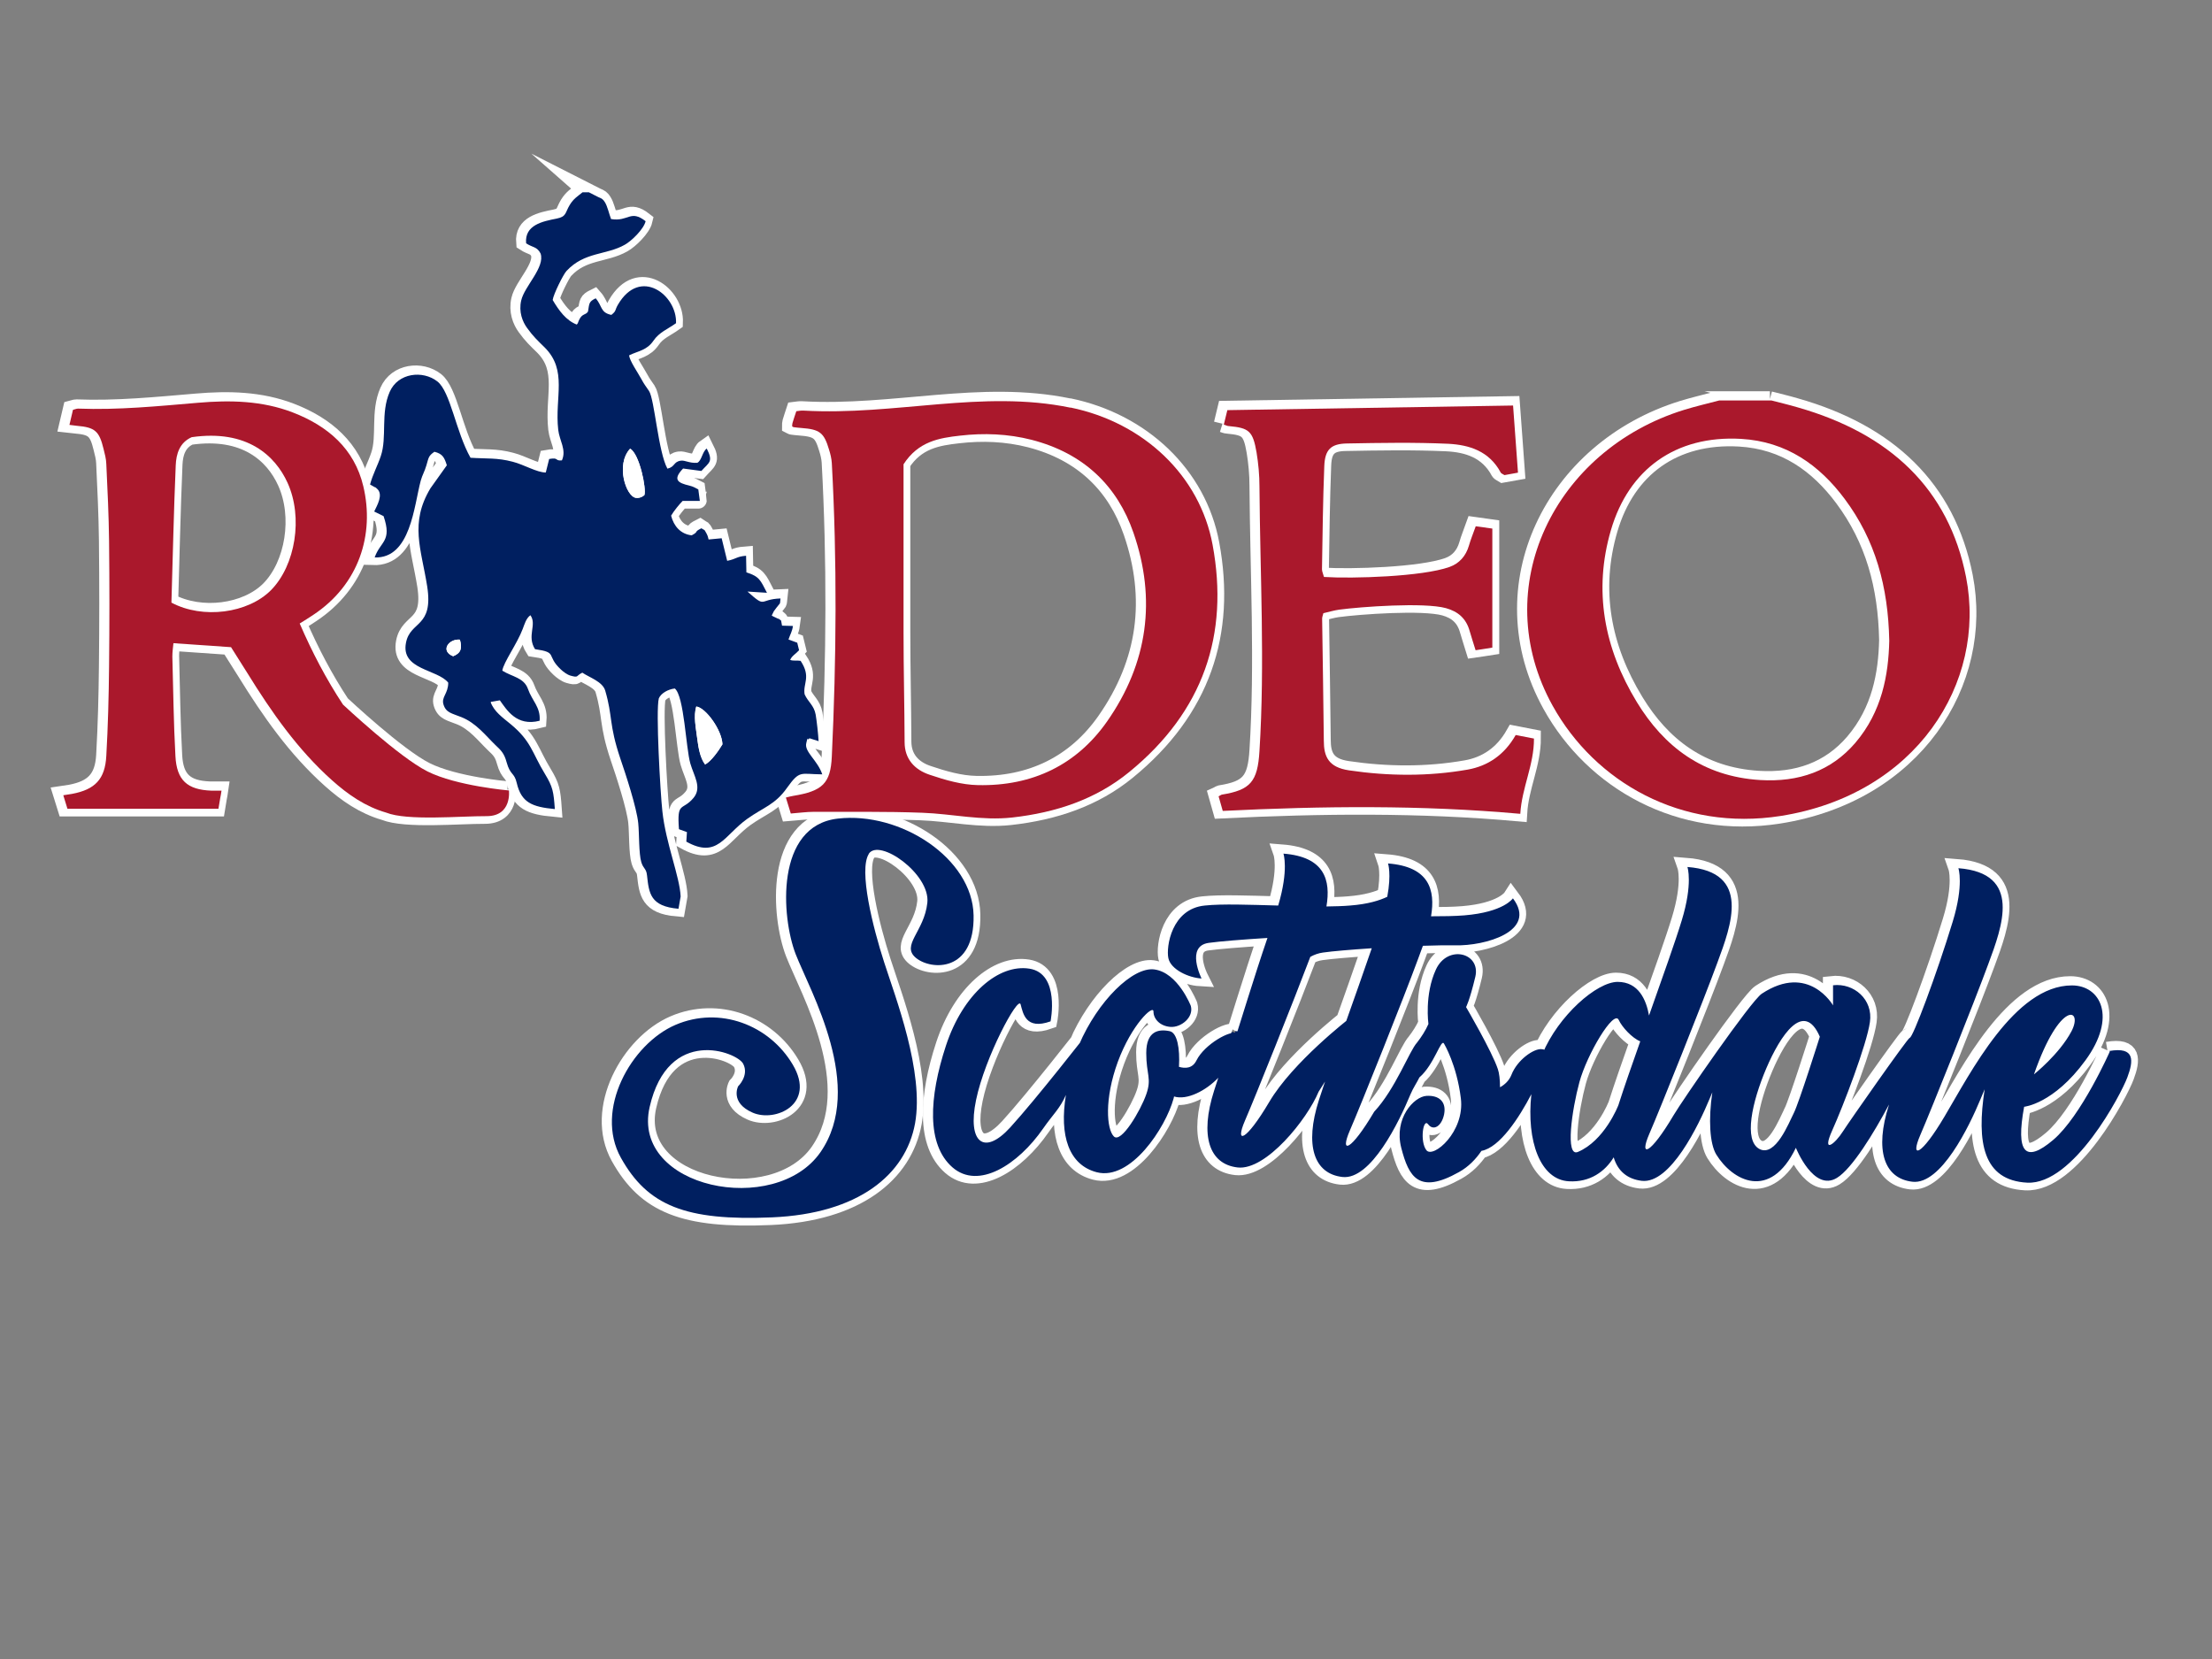
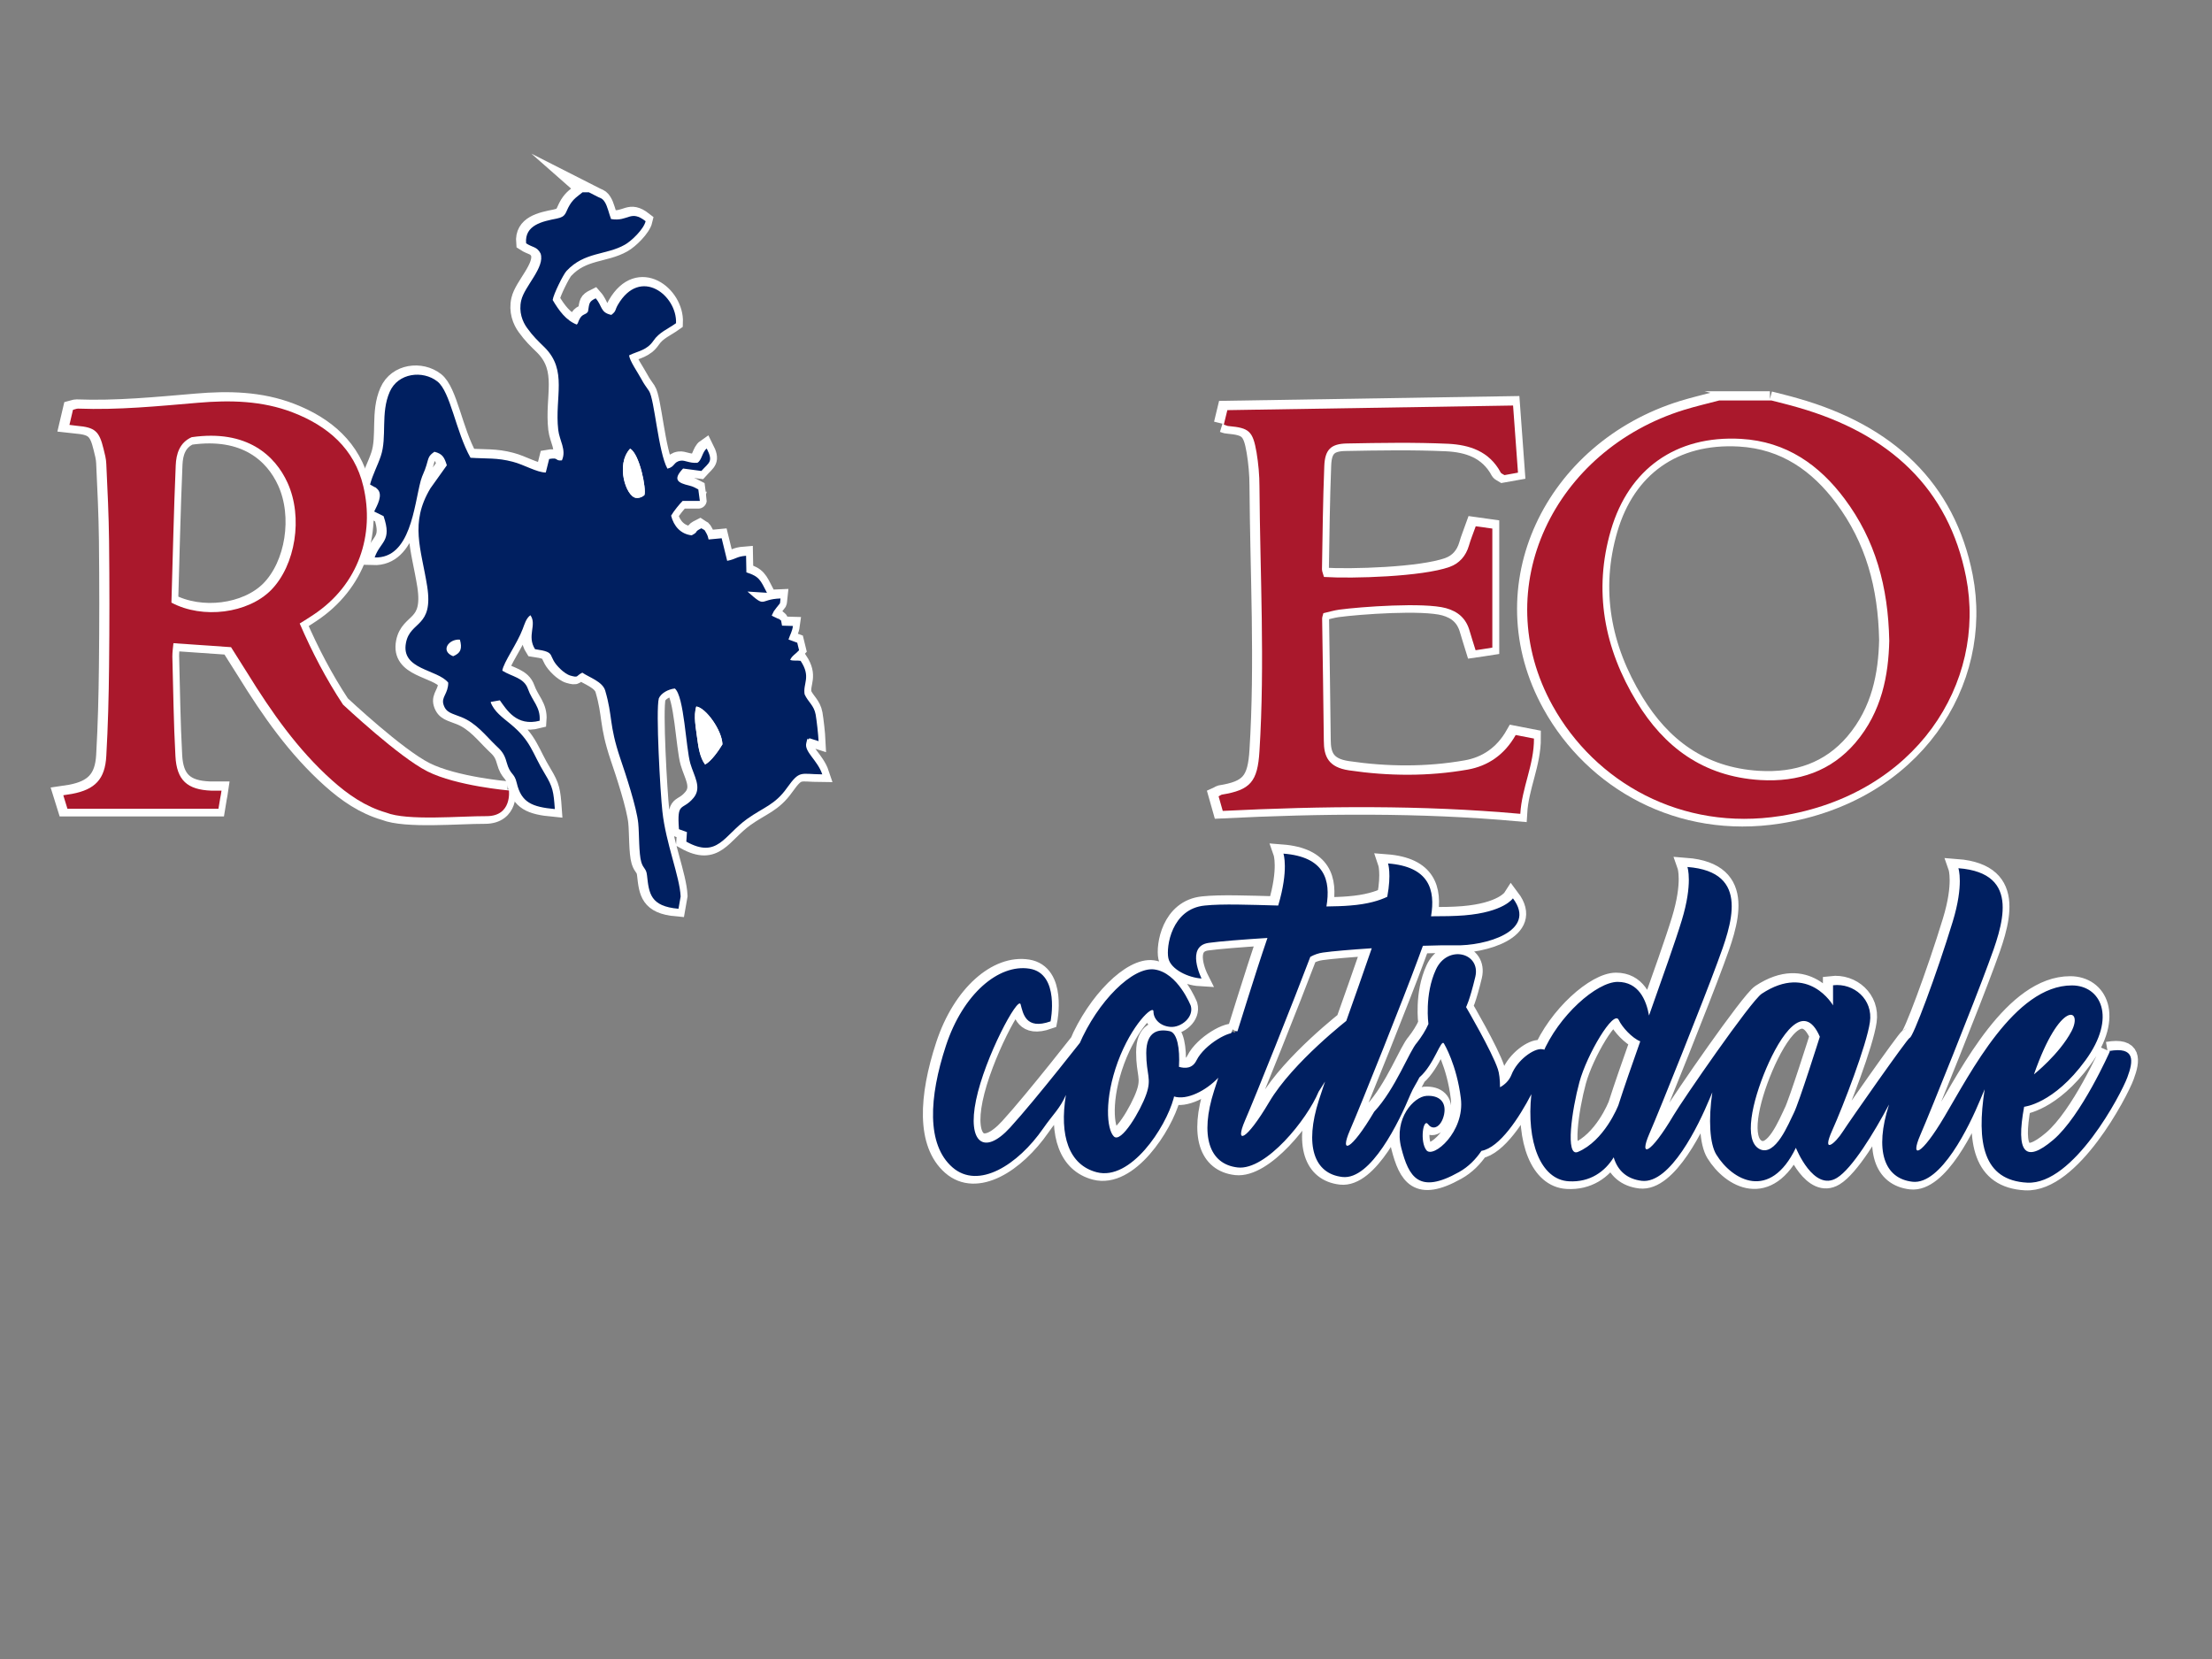
<svg xmlns="http://www.w3.org/2000/svg" viewBox="0 0 1440 1080">
  <rect x="0" y="0" width="1440" height="1080" fill="#808080" stroke="none" />
  <defs>
    <style> .cls-1, .cls-2 { fill: #aa182c; } .cls-3, .cls-4, .cls-5, .cls-6 { fill-rule: evenodd; } .cls-3, .cls-6 { fill: #fff; } .cls-2, .cls-7, .cls-4, .cls-6 { stroke: #fff; stroke-miterlimit: 10; stroke-width: 11px; } .cls-7, .cls-4, .cls-8, .cls-5 { fill: #001f60; } </style>
  </defs>
  <g id="Layer_1" data-name="Layer 1">
    <g>
-       <path class="cls-2" d="M695.8,264.7c47.7,9.8,84.2,44.4,92.5,89.4,10.8,58.3-5.9,108.4-54.3,147.9-21.6,17.7-47.6,26.4-76.2,29.6-19.9,2.2-39-2.4-58.5-3.1-23.6-.9-47.2-.5-70.7-.6-4.7,0-9.5.7-14.9,1.1-1.1-3.7-2.1-6.8-3.2-10.4,1.8-.4,3.3-.9,4.8-1.1,19-3.1,24.3-8.1,25.1-25.5,3-63.7,3.5-127.5,0-191.2-.2-2.9-.9-5.9-1.8-8.7-3.3-11.1-6-13.2-18.2-14.1-1.6-.1-3.2-.3-4.7-.5-.4,0-.7-.3-1.1-.5,0-.7,0-1.5.2-2.2.7-2.5,1.6-4.9,2.5-7.7,1.6-.2,3.2-.5,4.7-.4,59.8,3.4,116.3-13.8,173.8-1.9M587.1,301.9c0,35.4,0,72.3,0,109.2,0,23.9.6,47.7.7,71.6,0,10.8,6.4,17.9,16.4,21.2,10,3.4,20.8,6.5,31.2,6.7,35.9.8,64.5-13.4,84.1-41.3,26.8-38.2,32.2-79.8,17.3-122.9-10.5-30.4-32.2-51.8-66.4-60.6-15.3-3.9-31-4.5-46.5-2.7-13.3,1.5-27.2,3.6-36.9,18.8Z" />
      <path class="cls-2" d="M1152.1,260.2c5.7,1.5,11.4,2.8,17.1,4.5,60,17.1,98.3,53,109.6,110.5,13.5,69-32.7,141.7-120.8,155.5-64.6,10.1-120.7-22-148.3-71.7-42.8-77,1.2-166.6,85.6-192.7,7.5-2.3,15.2-4.1,22.8-6.1h34.1ZM1228.8,416.6c-.7-35.2-9-65.5-29.1-92.4-16.3-21.8-37.7-37.3-67.4-39-42.6-2.4-73.1,19.8-84.7,59.4-11.5,39.3-4.5,76.9,16.9,112,17.5,28.7,42.7,48.4,80.3,50.7,25,1.5,46.1-5.8,61.9-24.2,17.4-20.4,21.6-44.4,22.1-66.4Z" />
      <path class="cls-2" d="M795.7,275.8c.8-3.3,1.6-6.4,2.3-9.4,61.9-1,123.6-2,186-3,1,13.4,2.1,28.2,3.2,43.7-3.4.6-6.4,1.2-8.8,1.6-1.3-.8-2.1-1.1-2.4-1.6-7.5-14.1-20.6-18.1-34.2-18.8-22-1-44-.6-66-.2-10.4.2-14.3,4-14.7,14.8-.9,22.4-1.1,44.7-1.5,67.1,0,1.4.7,2.8,1.3,5,18.6,1.2,64.1-.2,81.7-6.5,6.4-2.3,10.7-7.1,12.7-14,1.1-3.9,2.7-7.7,4.4-12.5,3.7.5,7.4,1,10.8,1.5v77.5c-4,.6-7.2,1.2-10.9,1.7-1.4-4.6-2.7-8.4-3.8-12.3-2.3-8.4-7.6-12.9-15.5-15.1-14.2-3.9-55.5-.9-69.6,1-3.4.5-6.8,1.5-10.2,2.3-.3,1.4-.8,2.4-.8,3.5.4,26.5.8,53,1.1,79.5,0,10.2,2.9,17.3,16.4,19.3,25.8,3.8,51.7,4,77.3-.5,12.9-2.3,23.8-9.4,31.2-22.5,3.7.7,7.4,1.4,11.9,2.3.1,17.1-7.9,31.9-8.9,49-64.5-5.8-128.8-5.1-193.7-1.9-.9-3.3-1.8-6.4-2.7-9.5.9-.4,1.4-.9,2.1-1.1,18.6-3,23.3-8.4,24.5-28.3,3.6-57.4.4-114.9,0-172.3,0-7.4-.7-14.9-1.9-22.2-2.4-13.9-4.9-15.9-17.9-17.1-1,0-2-.5-3.3-.9" />
      <path class="cls-2" d="M330.3,514.1s-34.2-2.9-53.1-12.4c-18.7-9.4-54.3-42.9-55-43.5-10.9-16.5-20.1-34.1-28.2-52.8,3.2-2,6-3.7,8.8-5.6,29.8-19.7,40.1-52.4,32.6-83.8-5.8-24.4-23.1-39.2-45.9-48-20-7.7-40.8-8.1-61.7-6.3-26,2.2-51.9,4.8-78.1,3.8-1,0-2.1.5-3.3.8-.8,3.2-1.5,6.3-2.3,9.8,2,.2,3.4.4,4.9.6,11.7,1,14.5,3.4,17.3,15,.8,3.2,1.7,6.5,1.8,9.8.8,16.8,1.6,33.5,1.8,50.3.3,27.2.3,54.5,0,81.7-.2,19.4-.7,38.8-1.8,58.1-.8,15.2-7.4,21.9-22.3,24.7-1.8.3-3.6.6-5.7.9,1.1,3.6,2,6.7,2.7,8.8h98.3c.5-3.1.8-4.9,1.1-6.6.3-1.5.6-3.1.9-5.2-3,0-4.8,0-6.7,0-15.5-.6-22.5-6.7-23.3-22.5-1.2-21.6-1.4-43.2-2-64.8,0-2.9.4-5.8.7-8.7,12.8.9,25,1.7,37.5,2.6,3.5,5.5,7,11.2,10.6,16.8,15.7,25.4,32.7,49.8,55.2,69.9,10.4,9.3,21.7,17.1,35.2,21,13.7,5.5,48.6,2.2,65.4,2.3,16.7,0,14.5-16.8,14.5-16.8M175.3,383.7c-15,15.1-44.4,19-64.8,8.1.9-29.3,1.5-59.3,2.8-89.4.3-7.4,2.5-14.8,10.4-18.3,36.1-5.2,54.4,12.1,62.4,29.7,10.2,22.4,5.2,53.7-10.8,69.9Z" />
-       <path class="cls-7" d="M564.4,555.4c6.7-10.6,40.2,13,38.2,31.8-2,18.8-17.4,27.7-7.4,35.9,10,8.2,38.2,9.4,37.5-27.7-.7-37.1-47.5-67.7-88.4-63-40.9,4.7-36.8,64.1-27.4,88.3,9.4,24.1,45.5,86.5,16.1,128.9-29.5,42.4-123.2,23.5-111.2-29.4,12.1-53,56.9-35.9,60.9-28.2,4,7.7-3.3,14.7-3.3,14.7,0,0-5.4,10.6,9.4,17.1,14.7,6.5,41.5-5.3,26.2-31.2-15.3-25.9-47.6-38.3-76.4-25.9-28.8,12.4-52.9,55.3-35.5,86.5,17.4,31.2,42.2,41.2,98.4,38.8,56.2-2.4,87-27.7,93.1-61.2,6-33.5-12.7-81.8-20.1-104.8-7.4-22.9-16.7-60-10-70.6" />
      <path class="cls-7" d="M1372.4,684s-18.6,42.1-36.9,57.6c-18.3,15.5-24.4,8.2-18.9-21.6,0,0,19.2-1.8,39.9-30.2,20.7-28.3,9.8-48.8-8.8-48.8-37.3,0-66.1,57.1-82.9,85.3-15.3,25.9-22.7,28-15.8,12.1,6.9-15.8,35.4-87.1,44.3-111.4,9-24.3,22.2-59.1-19.5-62.3,0,0,3.7,10.6-3.7,34.8-10.6,34.7-26.1,76-28,75.6-1.9,1-39.7,55-43.3,60.7-5.5,8.7-14.2,15.3-7.1-.5,7.1-15.8,22.4-55.6,24.5-70.4,2.2-14.7-10.4-25.6-24-24v13.1s-15.8-27.8-46.4-7.6c-7.2,4.8-52,69.9-57.4,79.1-15.3,25.9-22.7,28-15.8,12.1,6.9-15.8,35.4-87.1,44.3-111.4,9-24.3,22.2-59.1-19.5-62.3,0,0,3.7,10.6-3.7,34.8-3.9,12.9-12.6,37.3-21.3,61.9-1.8-10.2-6.8-21.9-20.4-21.9s-38.6,21.9-49,46.9c.9-2.4,2.8-2.8-.6-3.1-4.9-.5-15.8,6.9-19.6,16.8-1.5,3.7-4.3,6.3-7.4,8,0-5-.5-9.2-1.4-11.8-3.8-11.5-20.7-40.4-20.7-40.4,0,0,2.2-3.8,6-19.6,3.8-15.8-18-21.3-25.6-4.9-7.6,16.4-4.9,35.5-4.9,35.5-1.8,4.2-4.6,8.5-7.4,12.1-5,5.4-14,30.1-27.9,45-15.3,25.9-22.7,28-15.8,12.1,6.9-15.8,35.4-87.1,44.3-111.4,1-2.8,2.1-5.7,3.2-8.7,8.5-.3,16-.4,21.1-.3,19,.5,53.8-9,37.5-30.6,0,0-5.8,9-31.7,11.1-6.2.5-13.6.6-21.6.6,2.9-17.1-1.1-32.3-28-34.4,0,0,2.3,6.7-.5,21.7-4.8,2.3-12.4,4.8-24.3,5.7-4.5.4-9.7.5-15.3.6,2.9-17.1-1.1-32.3-28-34.4,0,0,3.6,10.3-3.4,33.8-18.4-.5-36.5-1.2-47.8,0-21.6,2.1-25.3,26.9-23.7,34.3,1.6,7.4,13.2,12.7,21.6,13.2,0,0-10.6-21.1,4.7-23.2,7.1-1,22.3-2.2,38.2-3.2-8.1,23.5-19.9,62.3-20,62.2-3.7-2.6-20.9,6.9-26.2,17.5-2.6,5.3-7.3,5.4-11.4,4.2.7-12.1-1.2-22.2-6-23.2-7.4-1.6-15.3,0-15.3,14.2s3.7,16.4,0,26.9c-3.7,10.6-16.4,32.2-21.1,27.4-4.7-4.7-6.3-24.3,2.6-48.6,9-24.3,23.2-37.5,23.2-32.7s4.2,9.5,11.1,10c6.9.5,15.3-6.3,13.2-13.7,0,0-8.4-21.6-23.7-23.7-14-1.9-36.9,20.5-49.1,49.1l5.6-7.7s-33.5,43-50.4,61.5c-16.9,18.5-28,10-22.2-17.9,5.8-28,27.4-68.1,29-62.3,1.6,5.8,3.2,16.9,19.5,11.1,0,0,6.3-31.1-13.7-34.3-20.1-3.2-43.3,16.4-54.4,50.1-11.1,33.8-12.7,64.4,4.2,79.2,16.9,14.8,42.7-1.6,59.1-25.3,6.4-9.2,10.9-12.9,14.8-21.8-4.4,26.6,2,45.6,20,50.3,22.2,5.8,44.9-29,50.1-48,.1-.4.2-.9.3-1.3,8.3,2.6,20.7-3.7,28.8-12.2-1,2.9-1.9,5.8-2.7,8.3-9.5,29.6-3.2,48,15.3,50.1,18.5,2.1,45.3-31.4,52.7-49.3,9.9-16.3,19.4-25.8,14.1-31.5,4.9-2.5,10.5-5.5,4.5-5.6-2,0,2.3-10.3,1.3-10.5,0,0-36.7,28.3-52,54.2-15.3,25.9-22.7,28-15.8,12.1,6.5-14.9,32-78.7,42.5-106.5,2.5-1.4,5.3-2.4,8.2-2.8,6.2-.9,18.3-1.9,31.8-2.8-10.3,30.2-26.9,75.5-34.4,98.8-9.5,29.6-3.2,48,15.3,50.1,18.5,2.1,36.9-35.9,44.3-53.8,1.8-4.3,4.3-7.8,5.8-11,9.9-8.6,14.2-26,16.1-21.9,0,0,8.2,13.6,10.9,35.5,2.7,21.8-18,39.3-22.4,33.8-4.4-5.5-2.2-21.3,1.1-16.9,3.3,4.4,8.7,1.6,10.4-6.5,1.6-8.2-3.3-12.5-11.5-12-8.2.5-21.3,14.7-16.4,33.8,4.9,19.1,11.5,30.5,37.6,15.8,6.1-3.4,10.9-8.3,14.6-13.8,11.9-2.1,24.6-21.7,32.5-36.9-3.3,30.7,5.9,55.7,24.4,56.7,13.8.8,23.6-6.4,29.2-15.6,2.6,8.9,8.9,14.2,18.3,15.3,18.5,2.1,36.9-35.9,44.3-53.8.5-1.3,1.1-2.6,1.6-3.8-2.6,17.6-1.7,33.5,2.6,40.5,10.4,16.9,34.9,30.5,51.8-4.4,0,0,11.5,28.9,26.7,19.6,9.9-6,24.1-29.3,33.9-47.7,0,0,0,.1,0,.1-9.5,29.6-3.2,48,15.3,50.1,18.5,2.1,36.9-35.9,44.3-53.8.9-2.3,1.9-4.4,2.7-6.4-5.4,34.7-1,59.3,27.7,60.8,30.2,1.5,61.3-57.9,65.2-68.6,4-10.7,5.2-20.1-11.9-17.1M1347.4,670.9c-7.9,14.9-24.4,28-24.4,28,17.1-49.1,32.3-43,24.4-28ZM1052.7,718.3c-.5,1.6-9.5,23.9-26.6,31.1-8.4,3.6-3.9-27.5,1-45.5,4.9-18,22.4-47.5,25.6-40.4,2.1,4.6,8.7,11.8,14,13.9-5.6,15.8-10.7,30.5-14,40.8ZM1166.7,724c-3.3,6.5-12,28.9-22.4,23.5-10.4-5.5-4.9-30.5,4.4-52.4,9.3-21.8,24.5-44.7,34.9-20.7,0,0-13.6,43.1-16.9,49.6Z" />
      <path class="cls-4" d="M382.3,124.7h-4.1c-3.4,2.8-5.7,4-8.3,8.2-3.1,5.1-2,7.6-8.5,8.9-9.1,1.8-21,4.1-19.9,16.1,4.4,2.9,7,2,9.4,6.6,3.1,9-10.5,21.3-12.6,30.6-1.7,7.4.8,13.8,3.9,18,3.9,5.4,6.9,8.2,11.3,12.5,15.2,15.1,6.5,32.5,8.9,53.7.8,7.1,5.5,13,2.4,19.9-4.9.5-1.7-2.1-8.3-.9l-2.2,8.8c-5.8,0-14.1-5.1-21.5-7-10.2-2.7-16.9-1.9-27.5-2.6-9.6-17-13-43-21.6-49.7-9.5-7.4-25.6-5.6-31,6.8-6.1,13.8-1.6,29.5-5.8,41.8-2.1,6.3-5.2,11.8-7,18.5l2.1,1.2c2.2,1.4.4-.3,2.5,1.6,4.2,3.8,0,10.8-1.9,14.8l6.1,3c5.7,16.6-2.1,16.3-5.8,26.9,23.4.8,25.6-33.6,30-50,1.1-3.9,2.4-5.6,3.7-10,1.5-5.1,1.3-6.1,5.2-8.8,5.3,1.3,6.5,3.7,8.1,8.8l-10.7,15c-13.6,22.7-6,39.3-2.1,63.8,4.2,27-11,22.3-13.8,36.7-3.5,17.7,20.5,17.2,27.5,26,0,7.2-4.6,9.3-3.1,14.2,1.7,5.5,5.4,5.7,11.8,8.3,9.5,3.8,15.8,12.1,21.9,18,3.8,3.6,5.8,5.4,7.4,11.3,2.4,8.7,5,6.5,6.6,13.5,3,12.8,10,15.6,24.8,17-.8-11.3-1.3-14.4-6.4-22.8-8.6-14.1-8.8-21.3-22.5-32.6-5.2-4.3-10.6-8-12.9-14.2.3,0,.7-.6.9-.3l5.1-.9c4.4,6.1,10.9,17.2,25.9,13.3.7-8.9-4.9-12.9-7.6-20.7-2.6-7.4-10.3-7.9-16.7-11.9.8-5.5,9.6-17.4,13.3-27.2,1.2-3.1,2.2-6.9,5-8.9,4.4,6.2-2.5,13.4,3,22.1,15.3,2.2,6.8,3.9,16.9,13.3,1.5,1.4,4,3.3,6.1,3.9,5.7,1.6,3.4.2,7.8-1.9,4.5,3.1,13.2,5.8,14.9,11.7,5,17,2.3,21.8,9.8,44.1,3.5,10.2,10.7,32.1,11.7,42.2.7,6.9.3,19.7,2,25.4,1.4,4.5,3.2,3.9,3.7,8.5,1.3,11.8,2.1,20.2,20.5,21.8l1.4-8c-.6-13.1-9.7-34.7-11.9-55.5-1.3-11.8-4.4-65.6-2.3-73.5,1.5-3.4,6.1-5.9,10.4-6.4,6.1,4.9,7.2,38.7,10.1,48.8,2.4,8.3,7.7,15.6,2.1,22.4-7.3,8.8-10.9,1.8-9.5,20.4l5.2,1.9-.4,6.2c20.3,11.3,24.5-4,39.6-14.8,10.8-7.7,18.1-9.1,26-20.3,8.4-11.7,8.6-8.8,22.9-8.7-3.1-9.3-11.9-14.7-10.4-20.4,1.5-5.9-.2-.7,2.1-3.1l5.9,1.9c-.2-4.3-1.2-13.2-1.9-17.3-1.1-6.1-4.9-8.1-7.2-13.2-1.2-7.2,4.4-11.2-2.6-21.8-2.2-.4-4.7.2-6.8-.6,1.1-2.7,3.7-3.9,5.8-6.3l-1.2-4.9-5.7-2.1c1.1-3.3,2.4-5.1,2.9-8.8l-7.1-.2c-.9-4.2,0-2.8-1.8-4.2-3.9-2.9,3.2,1.8-1.8-.8l-2.1-1c-.3-.1-.7-.4-1-.6,1.5-3.2,1.1-2.5,3-5,2.9-3.9,2.2-1.5,2.7-6.1-14.4.5-8.9,6.7-21.5-4.5l12.7.8c-4.3-8.3-4.9-10.6-13.4-13.3l-.2-10.8c-6.4.5-6.2,2.1-12.3,3.3l-3.6-14.7-8.5.8c-.5-1.6-.3-1.9-1.3-3.8-2-3.5-.6-1.6-3.4-3.5-5.4,2.7-1.2,1.9-6.3,4.6-7.2-.8-11.7-6-13.4-12.8,1.7-3,5.5-7.6,7.5-9.6h11.2c0,.1-1-7.5-1-7.5-1.8-.9-3-1.8-5.9-2.5-7.2-1.7-11.1-3.7-4-11.1l11.9,1.6c5.1-5.7,7.9-5.9,3.5-14.6-2.9,2-3.3,8-6.2,9.3-5.3.3-7.9-1.8-10.7-1.4-4.9.7-3.6,4-8.7,5.2-6-10.9-8.4-45.3-12-50.6-2.1-3.1-3.2-4.4-4.9-7.6-2-3.8-8-12.4-8-15.6,6-2.9,11.5-3.2,15.8-9.5,3.7-5.5,9.4-7.6,14.7-11.4.8-18.1-23.3-37.1-37.9-11.9-2.1,3.7-.8,3.8-4.2,6.5-7.3-1.5-5.8-5.8-10.2-10.8-4.5,2.2-4.1,3.2-5,8.6-1.5,2.5-3.8,1.1-5.8,5.5-1.5,3.3,0,1-1.5,3-7-2.7-11.6-9.1-15.7-16,.5-3.8,7-16.8,9-18.9,11.7-12.6,25.9-10.2,38-17.1,4.3-2.4,12.3-10.1,13.5-15.3-10-7.8-11.1.5-22.5-1.4-1.2-3.1-2.4-8.6-4.1-11.1-1.1-1.7-1.7-2.2-4.2-3.2l-6.3-3.2ZM418.5,321.8s-2.2,2.2-5.5,1.8c-6.4-.8-13.4-21.6-3.8-32,6.1,3.3,10.7,26.1,9.3,30.2ZM294,426.7c-8.6-3.4-2.9-11.4,4.4-10.8,1.5,5.5.8,8.7-4.4,10.8ZM452.2,459.4c6.1.7,16.7,15.3,17,24.6-2.2,3.7-7.2,11.1-11.3,13.1-3.3-4.3-4.4-11.3-5.1-16.9-.8-6.7-2.6-14.7-.6-20.9Z" />
      <path class="cls-6" d="M452.9,480.3c.7,5.5,1.8,12.5,5.1,16.9,4-2,9.1-9.4,11.3-13.1-.3-9.3-11-23.9-17-24.6-2,6.2-.2,14.2.6,20.9" />
      <path class="cls-6" d="M418.5,321.8c1.4-4.1-3.2-26.9-9.3-30.2-9.6,10.4-2.6,31.2,3.8,32,3.3.4,5.5-1.8,5.5-1.8" />
      <path class="cls-6" d="M294,426.7c5.3-2.1,5.9-5.3,4.4-10.8-7.4-.7-13,7.4-4.4,10.8" />
    </g>
  </g>
  <g id="Layer_2" data-name="Layer 2">
    <g>
-       <path class="cls-1" d="M696.9,265.3c47.7,9.8,84.2,44.4,92.5,89.4,10.8,58.3-5.9,108.4-54.3,147.9-21.6,17.7-47.6,26.4-76.2,29.6-19.9,2.2-39-2.4-58.5-3.1-23.6-.9-47.2-.5-70.7-.6-4.7,0-9.5.7-14.9,1.1-1.1-3.7-2.1-6.8-3.2-10.4,1.8-.4,3.3-.9,4.8-1.1,19-3.1,24.3-8.1,25.1-25.5,3-63.7,3.5-127.5,0-191.2-.2-2.9-.9-5.9-1.8-8.7-3.3-11.1-6-13.2-18.2-14.1-1.6-.1-3.2-.3-4.7-.5-.4,0-.7-.3-1.1-.5,0-.7,0-1.5.2-2.2.7-2.5,1.6-4.9,2.5-7.7,1.6-.2,3.2-.5,4.7-.4,59.8,3.4,116.3-13.8,173.8-1.9M588.2,302.4c0,35.4,0,72.3,0,109.2,0,23.9.6,47.7.7,71.6,0,10.8,6.4,17.9,16.4,21.2,10,3.4,20.8,6.5,31.2,6.7,35.9.8,64.5-13.4,84.1-41.3,26.8-38.2,32.2-79.8,17.3-122.9-10.5-30.4-32.2-51.8-66.4-60.6-15.3-3.9-31-4.5-46.5-2.7-13.3,1.5-27.2,3.6-36.9,18.8Z" />
      <path class="cls-1" d="M1153.2,260.7c5.7,1.5,11.4,2.8,17.1,4.5,60,17.1,98.3,53,109.6,110.5,13.5,69-32.7,141.7-120.8,155.5-64.6,10.1-120.7-22-148.3-71.7-42.8-77,1.2-166.6,85.6-192.7,7.5-2.3,15.2-4.1,22.8-6.1h34.1ZM1229.9,417.1c-.7-35.2-9-65.5-29.1-92.4-16.3-21.8-37.7-37.3-67.4-39-42.6-2.4-73.1,19.8-84.7,59.4-11.5,39.3-4.5,76.9,16.9,112,17.5,28.7,42.7,48.4,80.3,50.7,25,1.5,46.1-5.8,61.9-24.2,17.4-20.4,21.6-44.4,22.1-66.4Z" />
      <path class="cls-1" d="M796.7,276.4c.8-3.3,1.6-6.4,2.3-9.4,61.9-1,123.6-2,186-3,1,13.4,2.1,28.2,3.2,43.7-3.4.6-6.4,1.2-8.8,1.6-1.3-.8-2.1-1.1-2.4-1.6-7.5-14.1-20.6-18.1-34.2-18.8-22-1-44-.6-66-.2-10.4.2-14.3,4-14.7,14.8-.9,22.4-1.1,44.7-1.5,67.1,0,1.4.7,2.8,1.3,5,18.6,1.2,64.1-.2,81.7-6.5,6.4-2.3,10.7-7.1,12.7-14,1.1-3.9,2.7-7.7,4.4-12.5,3.7.5,7.4,1,10.8,1.5v77.5c-4,.6-7.2,1.2-10.9,1.7-1.4-4.6-2.7-8.4-3.8-12.3-2.3-8.4-7.6-12.9-15.5-15.1-14.2-3.9-55.5-.9-69.6,1-3.4.5-6.8,1.5-10.2,2.3-.3,1.4-.8,2.4-.8,3.5.4,26.5.8,53,1.1,79.5,0,10.2,2.9,17.3,16.4,19.3,25.8,3.8,51.7,4,77.3-.5,12.9-2.3,23.8-9.4,31.2-22.5,3.7.7,7.4,1.4,11.9,2.3.1,17.1-7.9,31.9-8.9,49-64.5-5.8-128.8-5.1-193.7-1.9-.9-3.3-1.8-6.4-2.7-9.5.9-.4,1.4-.9,2.1-1.1,18.6-3,23.3-8.4,24.5-28.3,3.6-57.4.4-114.9,0-172.3,0-7.4-.7-14.9-1.9-22.2-2.4-13.9-4.9-15.9-17.9-17.1-1,0-2-.5-3.3-.9" />
      <path class="cls-1" d="M331.4,514.6s-34.2-2.9-53.1-12.4c-18.7-9.4-54.3-42.9-55-43.5-10.9-16.5-20.1-34.1-28.2-52.8,3.2-2,6-3.7,8.8-5.6,29.8-19.7,40.1-52.4,32.6-83.8-5.8-24.4-23.1-39.2-45.9-48-20-7.7-40.8-8.1-61.7-6.3-26,2.2-51.9,4.8-78.1,3.8-1,0-2.1.5-3.3.8-.8,3.2-1.5,6.3-2.3,9.8,2,.2,3.4.4,4.9.6,11.7,1,14.5,3.4,17.3,15,.8,3.2,1.7,6.5,1.8,9.8.8,16.8,1.6,33.5,1.8,50.3.3,27.2.3,54.5,0,81.7-.2,19.4-.7,38.8-1.8,58.1-.8,15.2-7.4,21.9-22.3,24.7-1.8.3-3.6.6-5.7.9,1.1,3.6,2,6.7,2.7,8.8h98.3c.5-3.1.8-4.9,1.1-6.6.3-1.5.6-3.1.9-5.2-3,0-4.8,0-6.7,0-15.5-.6-22.5-6.7-23.3-22.5-1.2-21.6-1.4-43.2-2-64.8,0-2.9.4-5.8.7-8.7,12.8.9,25,1.7,37.5,2.6,3.5,5.5,7,11.2,10.6,16.8,15.7,25.4,32.7,49.8,55.2,69.9,10.4,9.3,21.7,17.1,35.2,21,13.7,5.5,48.6,2.2,65.4,2.3,16.7,0,14.5-16.8,14.5-16.8M176.4,384.2c-15,15.1-44.4,19-64.8,8.1.9-29.3,1.5-59.3,2.8-89.4.3-7.4,2.5-14.8,10.4-18.3,36.1-5.2,54.4,12.1,62.4,29.7,10.2,22.4,5.2,53.7-10.8,69.9Z" />
-       <path class="cls-8" d="M565.5,555.9c6.7-10.6,40.2,13,38.2,31.8-2,18.8-17.4,27.7-7.4,35.9,10,8.2,38.2,9.4,37.5-27.7-.7-37.1-47.5-67.7-88.4-63-40.9,4.7-36.8,64.1-27.4,88.3,9.4,24.1,45.5,86.5,16.1,128.9-29.5,42.4-123.2,23.5-111.2-29.4,12.1-53,56.9-35.9,60.9-28.2,4,7.7-3.3,14.7-3.3,14.7,0,0-5.4,10.6,9.4,17.1,14.7,6.5,41.5-5.3,26.2-31.2-15.3-25.9-47.6-38.3-76.4-25.9-28.8,12.4-52.9,55.3-35.5,86.5,17.4,31.2,42.2,41.2,98.4,38.8,56.2-2.4,87-27.7,93.1-61.2,6-33.5-12.7-81.8-20.1-104.8-7.4-22.9-16.7-60-10-70.6" />
      <path class="cls-8" d="M1373.5,684.5s-18.6,42.1-36.9,57.6c-18.3,15.5-24.4,8.2-18.9-21.6,0,0,19.2-1.8,39.9-30.2,20.7-28.3,9.8-48.8-8.8-48.8-37.3,0-66.1,57.1-82.9,85.3-15.3,25.9-22.7,28-15.8,12.1s35.4-87.1,44.3-111.4c9-24.3,22.2-59.1-19.5-62.3,0,0,3.7,10.6-3.7,34.8-10.6,34.7-26.1,76-28,75.6-1.9,1-39.7,55-43.3,60.7-5.5,8.7-14.2,15.3-7.1-.5,7.1-15.8,22.4-55.6,24.5-70.4,2.2-14.7-10.4-25.6-24-24v13.1s-15.8-27.8-46.4-7.6c-7.2,4.8-52,69.9-57.4,79.1-15.3,25.9-22.7,28-15.8,12.1,6.9-15.8,35.4-87.1,44.3-111.4,9-24.3,22.2-59.1-19.5-62.3,0,0,3.7,10.6-3.7,34.8-3.9,12.9-12.6,37.3-21.3,61.9-1.8-10.2-6.8-21.9-20.4-21.9s-38.6,21.9-49,46.9c.9-2.4,2.8-2.8-.6-3.1-4.9-.5-15.8,6.9-19.6,16.8-1.5,3.7-4.3,6.3-7.4,8,0-5-.5-9.2-1.4-11.8-3.8-11.5-20.7-40.4-20.7-40.4,0,0,2.2-3.8,6-19.6,3.8-15.8-18-21.3-25.6-4.9-7.6,16.4-4.9,35.5-4.9,35.5-1.8,4.2-4.6,8.5-7.4,12.1-5,5.4-14,30.1-27.9,45-15.3,25.9-22.7,28-15.8,12.1,6.9-15.8,35.4-87.1,44.3-111.4,1-2.8,2.1-5.7,3.2-8.7,8.5-.3,16-.4,21.1-.3,19,.5,53.8-9,37.5-30.6,0,0-5.8,9-31.7,11.1-6.2.5-13.6.6-21.6.6,2.9-17.1-1.1-32.3-28-34.4,0,0,2.3,6.7-.5,21.7-4.8,2.3-12.4,4.8-24.3,5.7-4.5.4-9.7.5-15.3.6,2.9-17.1-1.1-32.3-28-34.4,0,0,3.6,10.3-3.4,33.8-18.4-.5-36.5-1.2-47.8,0-21.6,2.1-25.3,26.9-23.7,34.3,1.6,7.4,13.2,12.7,21.6,13.2,0,0-10.6-21.1,4.7-23.2,7.1-1,22.3-2.2,38.2-3.2-8.1,23.5-19.9,62.3-20,62.2-3.7-2.6-20.9,6.9-26.2,17.5-2.6,5.3-7.3,5.4-11.4,4.2.7-12.1-1.2-22.2-6-23.2-7.4-1.6-15.3,0-15.3,14.2s3.7,16.4,0,26.9c-3.7,10.6-16.4,32.2-21.1,27.4-4.7-4.7-6.3-24.3,2.6-48.6,9-24.3,23.2-37.5,23.2-32.7s4.2,9.5,11.1,10c6.9.5,15.3-6.3,13.2-13.7,0,0-8.4-21.6-23.7-23.7-14-1.9-36.9,20.5-49.1,49.1l5.6-7.7s-33.5,43-50.4,61.5c-16.9,18.5-28,10-22.2-17.9,5.8-28,27.4-68.1,29-62.3,1.6,5.8,3.2,16.9,19.5,11.1,0,0,6.3-31.1-13.7-34.3-20.1-3.2-43.3,16.4-54.4,50.1-11.1,33.8-12.7,64.4,4.2,79.2,16.9,14.8,42.7-1.6,59.1-25.3,6.4-9.2,10.9-12.9,14.8-21.8-4.4,26.6,2,45.6,20,50.3,22.2,5.8,44.9-29,50.1-48,.1-.4.2-.9.3-1.3,8.3,2.6,20.7-3.7,28.8-12.2-1,2.9-1.9,5.8-2.7,8.3-9.5,29.6-3.2,48,15.3,50.1,18.5,2.1,45.3-31.4,52.7-49.3,9.9-16.3,19.4-25.8,14.1-31.5,4.9-2.5,10.5-5.5,4.5-5.6-2,0,2.3-10.3,1.3-10.5,0,0-36.7,28.3-52,54.2-15.3,25.9-22.7,28-15.8,12.1,6.5-14.9,32-78.7,42.5-106.5,2.5-1.4,5.3-2.4,8.2-2.8,6.2-.9,18.3-1.9,31.8-2.8-10.3,30.2-26.9,75.5-34.4,98.8-9.5,29.6-3.2,48,15.3,50.1,18.5,2.1,36.9-35.9,44.3-53.8,1.8-4.3,4.3-7.8,5.8-11,9.9-8.6,14.2-26,16.1-21.9,0,0,8.2,13.6,10.9,35.5,2.7,21.8-18,39.3-22.4,33.8-4.4-5.5-2.2-21.3,1.1-16.9,3.3,4.4,8.7,1.6,10.4-6.5,1.6-8.2-3.3-12.5-11.5-12-8.2.5-21.3,14.7-16.4,33.8,4.9,19.1,11.5,30.5,37.6,15.8,6.1-3.4,10.9-8.3,14.6-13.8,11.9-2.1,24.6-21.7,32.5-36.9-3.3,30.7,5.9,55.7,24.4,56.7,13.8.8,23.6-6.4,29.2-15.6,2.6,8.9,8.9,14.2,18.3,15.3,18.5,2.1,36.9-35.9,44.3-53.8.5-1.3,1.1-2.6,1.6-3.8-2.6,17.6-1.7,33.5,2.6,40.5,10.4,16.9,34.9,30.5,51.8-4.4,0,0,11.5,28.9,26.7,19.6,9.9-6,24.1-29.3,33.9-47.7,0,0,0,.1,0,.1-9.5,29.6-3.2,48,15.3,50.1,18.5,2.1,36.9-35.9,44.3-53.8.9-2.3,1.9-4.4,2.7-6.4-5.4,34.7-1,59.3,27.7,60.8,30.2,1.5,61.3-57.9,65.2-68.6,4-10.7,5.2-20.1-11.9-17.1M1348.5,671.4c-7.9,14.9-24.4,28-24.4,28,17.1-49.1,32.3-43,24.4-28ZM1053.8,718.8c-.5,1.6-9.5,23.9-26.6,31.1-8.4,3.6-3.9-27.5,1-45.5,4.9-18,22.4-47.5,25.6-40.4,2.1,4.6,8.7,11.8,14,13.9-5.6,15.8-10.7,30.5-14,40.8ZM1167.8,724.5c-3.3,6.5-12,28.9-22.4,23.5-10.4-5.5-4.9-30.5,4.4-52.4,9.3-21.8,24.5-44.7,34.9-20.7,0,0-13.6,43.1-16.9,49.6Z" />
      <path class="cls-5" d="M383.3,125.2h-4.1c-3.4,2.8-5.7,4-8.3,8.2-3.1,5.1-2,7.6-8.5,8.9-9.1,1.8-21,4.1-19.9,16.1,4.4,2.9,7,2,9.4,6.6,3.1,9-10.5,21.3-12.6,30.6-1.7,7.4.8,13.8,3.9,18,3.9,5.4,6.9,8.2,11.3,12.5,15.2,15.1,6.5,32.5,8.9,53.7.8,7.1,5.5,13,2.4,19.9-4.9.5-1.7-2.1-8.3-.9l-2.2,8.8c-5.8,0-14.1-5.1-21.5-7-10.2-2.7-16.9-1.9-27.5-2.6-9.6-17-13-43-21.6-49.7-9.5-7.4-25.6-5.6-31,6.8-6.1,13.8-1.6,29.5-5.8,41.8-2.1,6.3-5.2,11.8-7,18.5l2.1,1.2c2.2,1.4.4-.3,2.5,1.6,4.2,3.8,0,10.8-1.9,14.8l6.1,3c5.7,16.6-2.1,16.3-5.8,26.9,23.4.8,25.6-33.6,30-50,1.1-3.9,2.4-5.6,3.7-10,1.5-5.1,1.3-6.1,5.2-8.8,5.3,1.3,6.5,3.7,8.1,8.8l-10.7,15c-13.6,22.7-6,39.3-2.1,63.8,4.2,27-11,22.3-13.8,36.7-3.5,17.7,20.5,17.2,27.5,26,0,7.2-4.6,9.3-3.1,14.2,1.7,5.5,5.4,5.7,11.8,8.3,9.5,3.8,15.8,12.1,21.9,18,3.8,3.6,5.8,5.4,7.4,11.3,2.4,8.7,5,6.5,6.6,13.5,3,12.8,10,15.6,24.8,17-.8-11.3-1.3-14.4-6.4-22.8-8.6-14.1-8.8-21.3-22.5-32.6-5.2-4.3-10.6-8-12.9-14.2.3,0,.7-.6.9-.3l5.1-.9c4.4,6.1,10.9,17.2,25.9,13.3.7-8.9-4.9-12.9-7.6-20.7-2.6-7.4-10.3-7.9-16.7-11.9.8-5.5,9.6-17.4,13.3-27.2,1.2-3.1,2.2-6.9,5-8.9,4.4,6.2-2.5,13.4,3,22.1,15.3,2.2,6.8,3.9,16.9,13.3,1.5,1.4,4,3.3,6.1,3.9,5.7,1.6,3.4.2,7.8-1.9,4.5,3.1,13.2,5.8,14.9,11.7,5,17,2.3,21.8,9.8,44.1,3.5,10.2,10.7,32.1,11.7,42.2.7,6.9.3,19.7,2,25.4,1.4,4.5,3.2,3.9,3.7,8.5,1.3,11.8,2.1,20.2,20.5,21.8l1.4-8c-.6-13.1-9.7-34.7-11.9-55.5-1.3-11.8-4.4-65.6-2.3-73.5,1.5-3.4,6.1-5.9,10.4-6.4,6.1,4.9,7.2,38.7,10.1,48.8,2.4,8.3,7.7,15.6,2.1,22.4-7.3,8.8-10.9,1.8-9.5,20.4l5.2,1.9-.4,6.2c20.3,11.3,24.5-4,39.6-14.8,10.8-7.7,18.1-9.1,26-20.3,8.4-11.7,8.6-8.8,22.9-8.7-3.1-9.3-11.9-14.7-10.4-20.4,1.5-5.9-.2-.7,2.1-3.1l5.9,1.9c-.2-4.3-1.2-13.2-1.9-17.3-1.1-6.1-4.9-8.1-7.2-13.2-1.2-7.2,4.4-11.2-2.6-21.8-2.2-.4-4.7.2-6.8-.6,1.1-2.7,3.7-3.9,5.8-6.3l-1.2-4.9-5.7-2.1c1.1-3.3,2.4-5.1,2.9-8.8l-7.1-.2c-.9-4.2,0-2.8-1.8-4.2-3.9-2.9,3.2,1.8-1.8-.8l-2.1-1c-.3-.1-.7-.4-1-.6,1.5-3.2,1.1-2.5,3-5,2.9-3.9,2.2-1.5,2.7-6.1-14.4.5-8.9,6.7-21.5-4.5l12.7.8c-4.3-8.3-4.9-10.6-13.4-13.3l-.2-10.8c-6.4.5-6.2,2.1-12.3,3.3l-3.6-14.7-8.5.8c-.5-1.6-.3-1.9-1.3-3.8-2-3.5-.6-1.6-3.4-3.5-5.4,2.7-1.2,1.9-6.3,4.6-7.2-.8-11.7-6-13.4-12.8,1.7-3,5.5-7.6,7.5-9.6h11.2c0,.1-1-7.5-1-7.5-1.8-.9-3-1.8-5.9-2.5-7.2-1.7-11.1-3.7-4-11.1l11.9,1.6c5.1-5.7,7.9-5.9,3.5-14.6-2.9,2-3.3,8-6.2,9.3-5.3.3-7.9-1.8-10.7-1.4-4.9.7-3.6,4-8.7,5.2-6-10.9-8.4-45.3-12-50.6-2.1-3.1-3.2-4.4-4.9-7.6-2-3.8-8-12.4-8-15.6,6-2.9,11.5-3.2,15.8-9.5,3.7-5.5,9.4-7.6,14.7-11.4.8-18.1-23.3-37.1-37.9-11.9-2.1,3.7-.8,3.8-4.2,6.5-7.3-1.5-5.8-5.8-10.2-10.8-4.5,2.2-4.1,3.2-5,8.6-1.5,2.5-3.8,1.1-5.8,5.5-1.5,3.3,0,1-1.5,3-7-2.7-11.6-9.1-15.7-16,.5-3.8,7-16.8,9-18.9,11.7-12.6,25.9-10.2,38-17.1,4.3-2.4,12.3-10.1,13.5-15.3-10-7.8-11.1.5-22.5-1.4-1.2-3.1-2.4-8.6-4.1-11.1-1.1-1.7-1.7-2.2-4.2-3.2l-6.3-3.2ZM419.5,322.3s-2.2,2.2-5.5,1.8c-6.4-.8-13.4-21.6-3.8-32,6.1,3.3,10.7,26.1,9.3,30.2ZM295,427.2c-8.6-3.4-2.9-11.4,4.4-10.8,1.5,5.5.8,8.7-4.4,10.8ZM453.3,459.9c6.1.7,16.7,15.3,17,24.6-2.2,3.7-7.2,11.1-11.3,13.1-3.3-4.3-4.4-11.3-5.1-16.9-.8-6.7-2.6-14.7-.6-20.9Z" />
      <path class="cls-3" d="M453.9,480.8c.7,5.5,1.8,12.5,5.1,16.9,4-2,9.1-9.4,11.3-13.1-.3-9.3-11-23.9-17-24.6-2,6.2-.2,14.2.6,20.9" />
      <path class="cls-3" d="M419.5,322.3c1.4-4.1-3.2-26.9-9.3-30.2-9.6,10.4-2.6,31.2,3.8,32,3.3.4,5.5-1.8,5.5-1.8" />
-       <path class="cls-3" d="M295,427.2c5.3-2.1,5.9-5.3,4.4-10.8-7.4-.7-13,7.4-4.4,10.8" />
    </g>
  </g>
</svg>